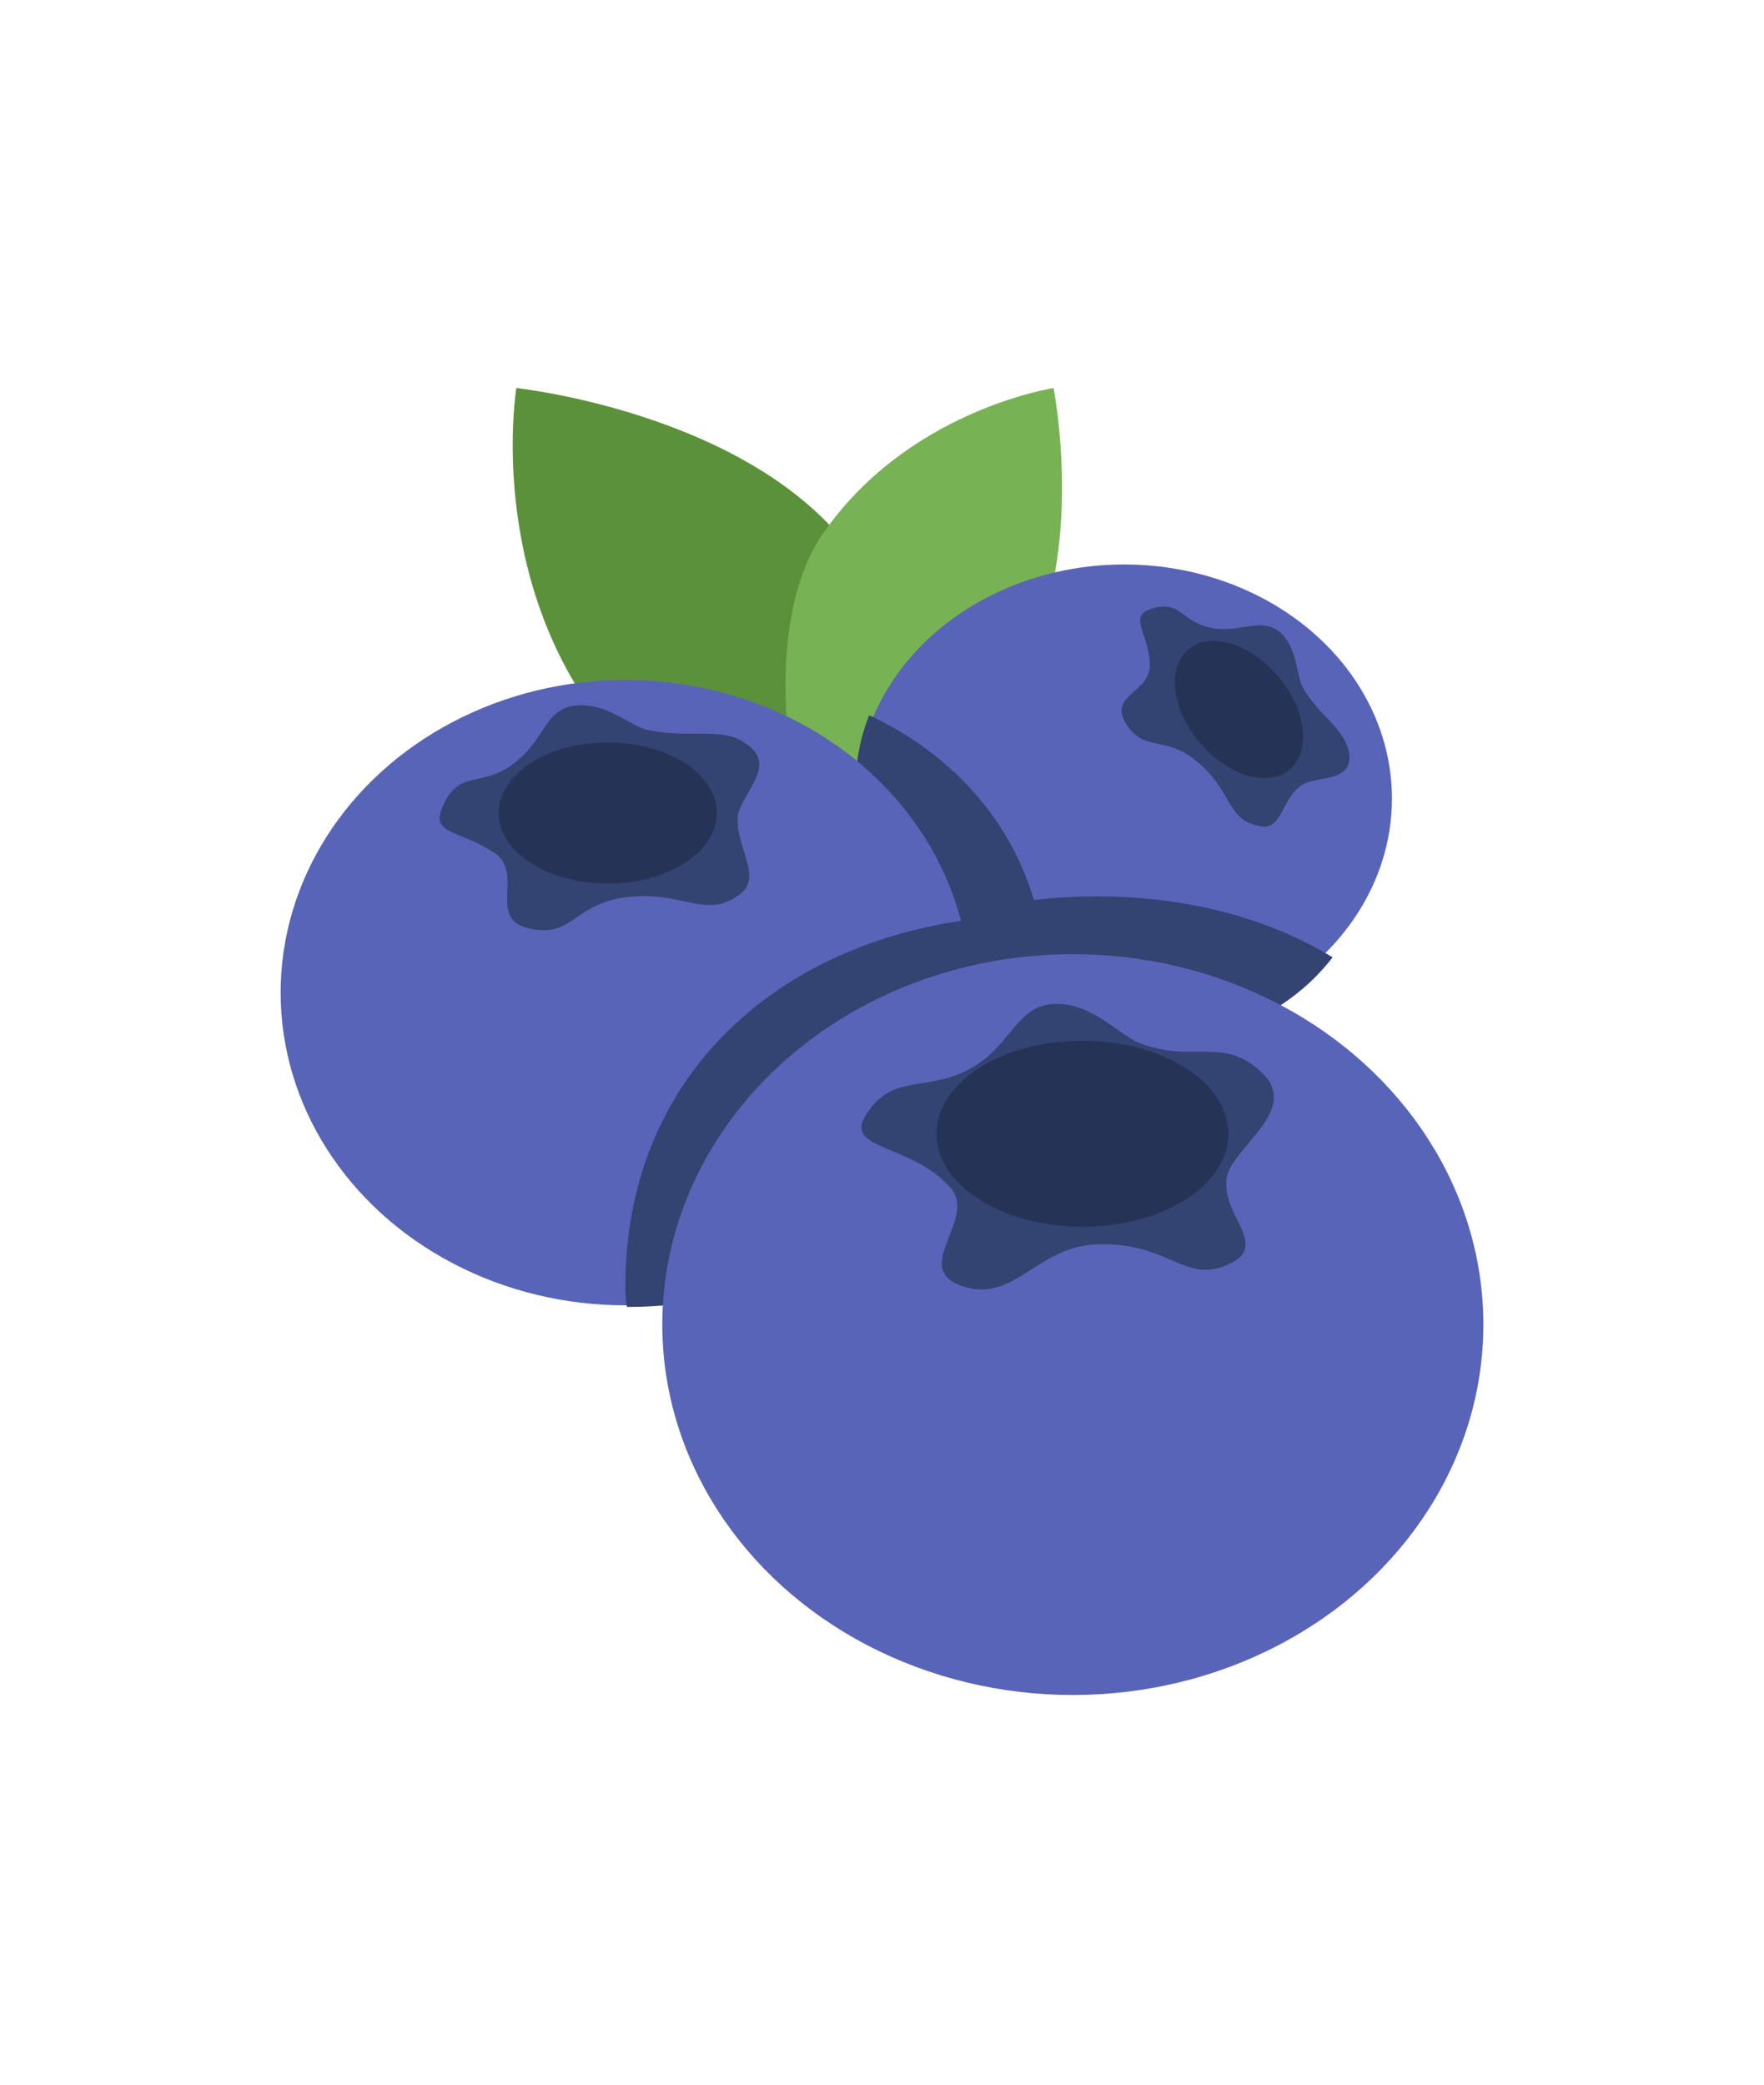
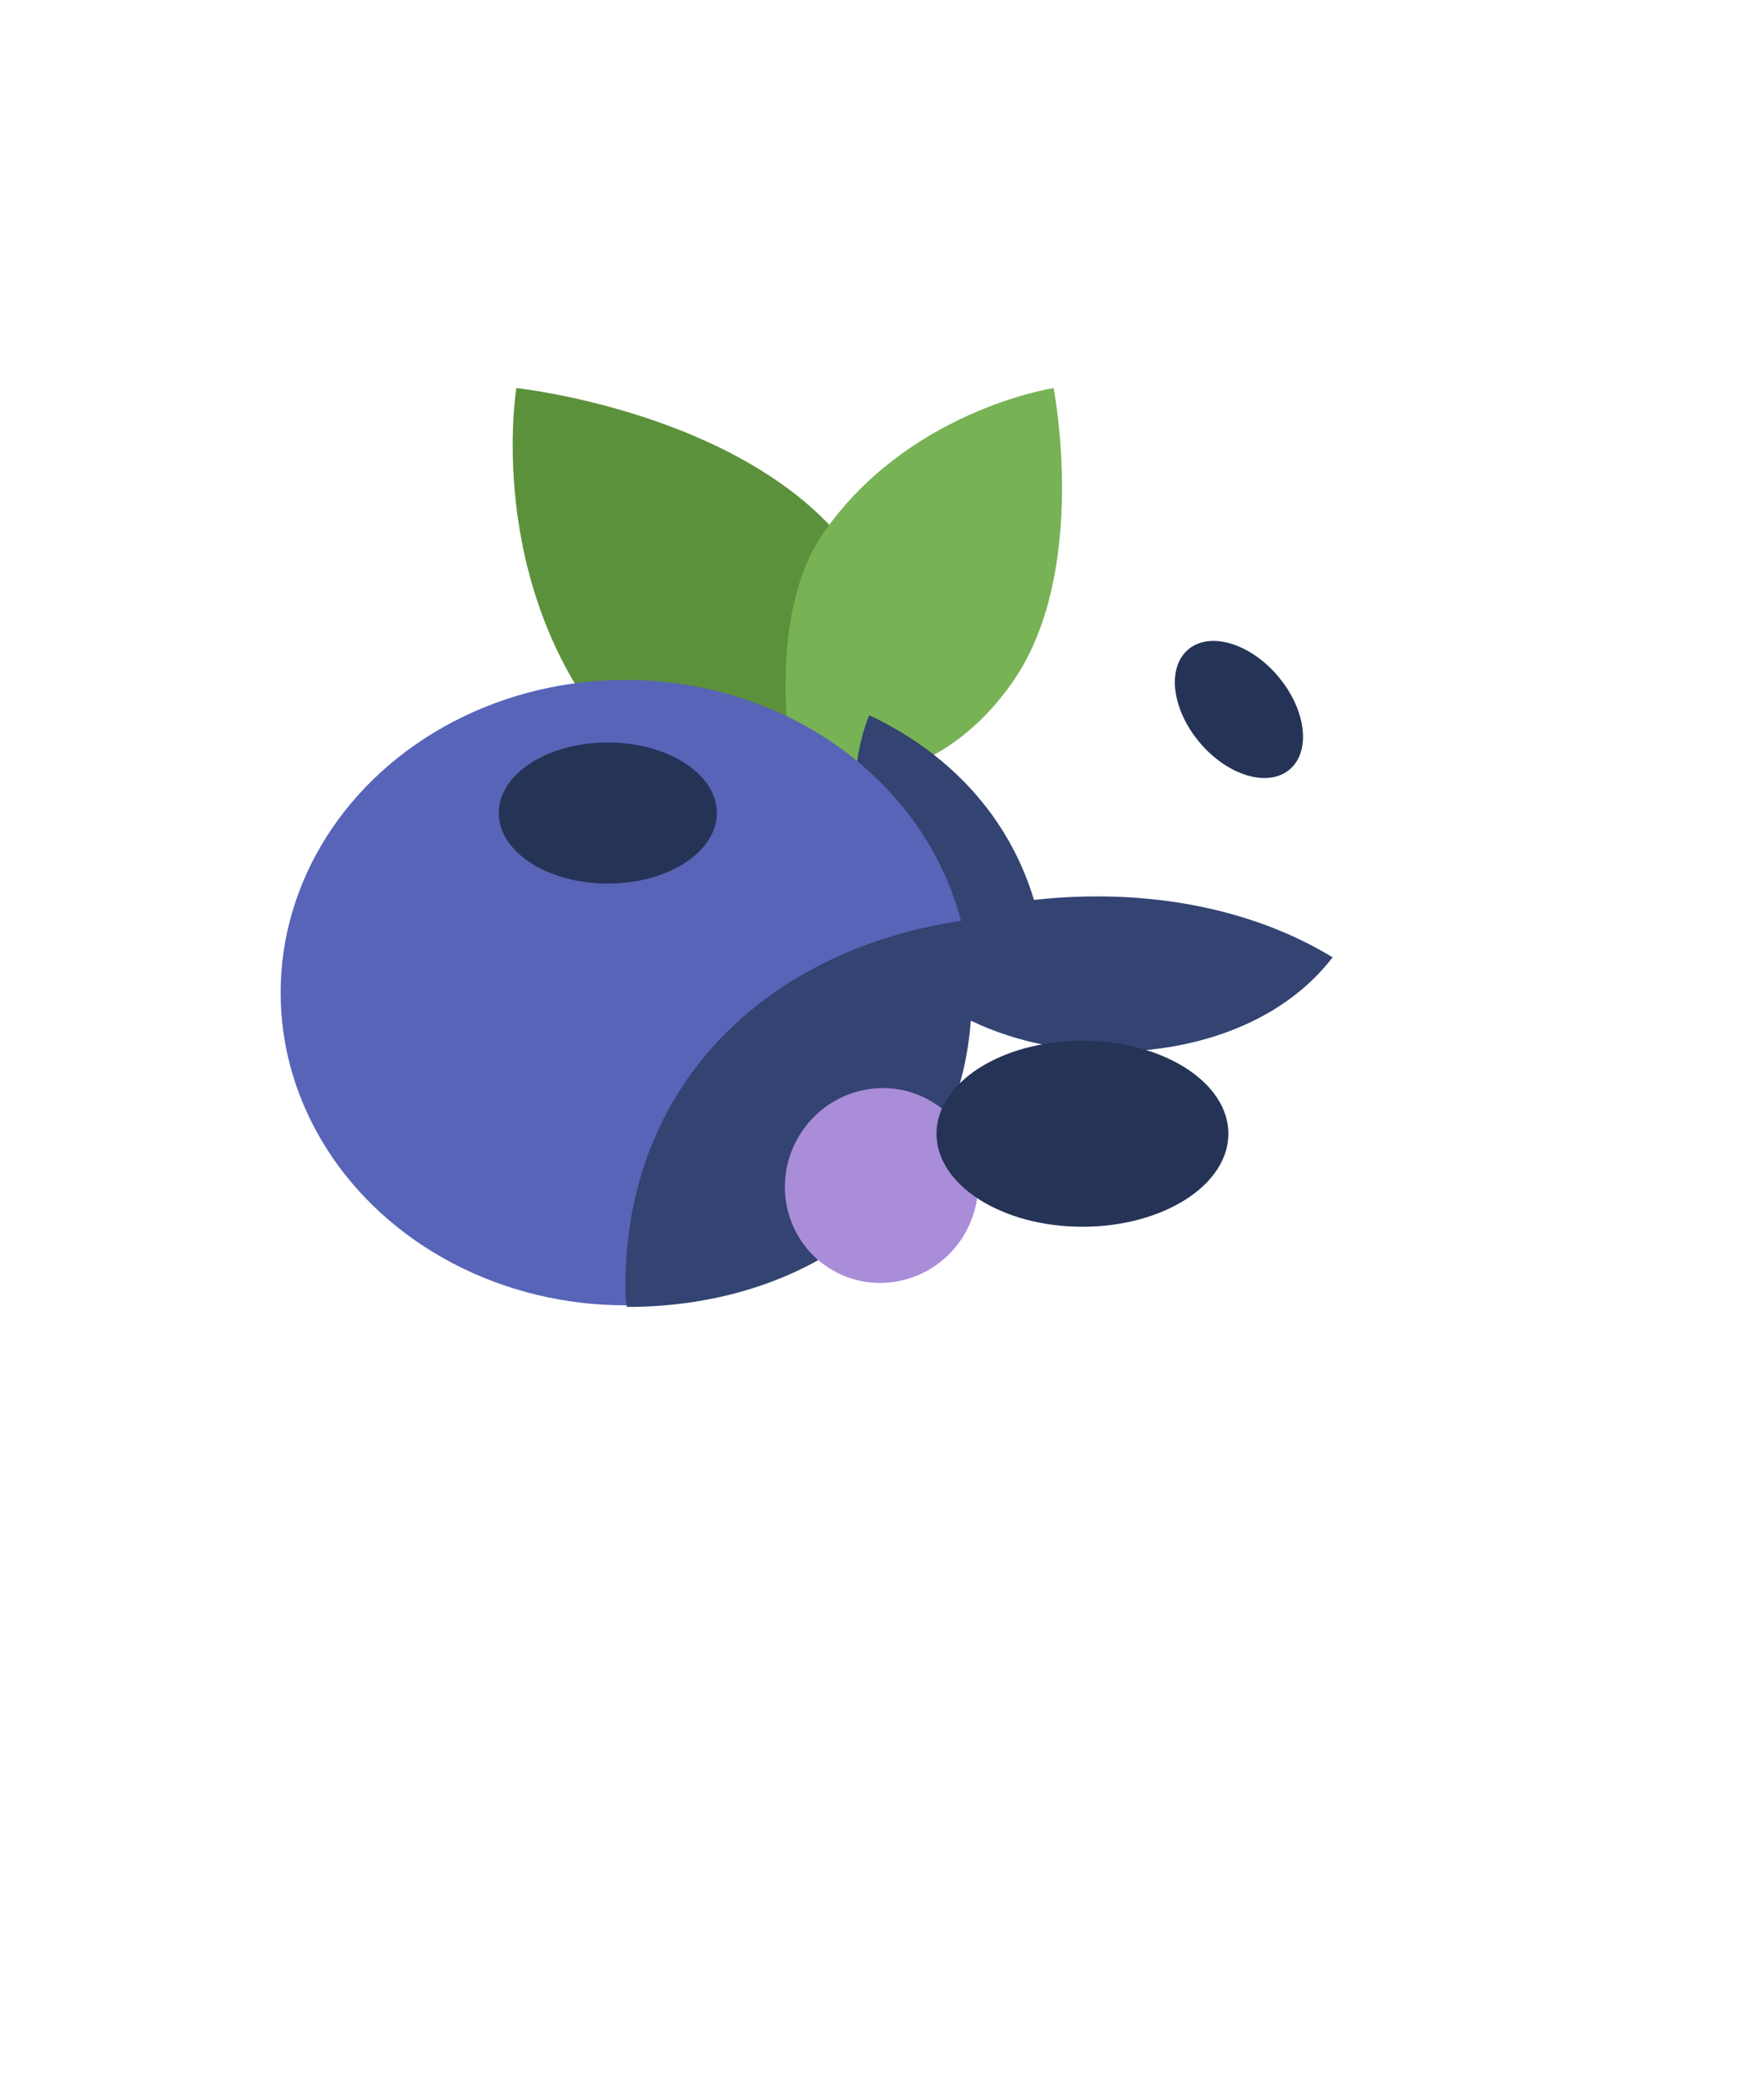
<svg xmlns="http://www.w3.org/2000/svg" version="1.1" id="Layer_1" x="0px" y="0px" viewBox="0 0 110 130" style="enable-background:new 0 0 110 130;" xml:space="preserve">
  <style type="text/css">
	.st0{fill:#5C913B;}
	.st1{fill:#77B255;}
	.st2{fill:#5864B7;}
	.st3{fill:#334372;}
	.st4{fill:#AA8DD8;}
	.st5{fill:#253356;}
</style>
  <g>
    <path class="st0" d="M32.2,24.2c0,0,14.2,1.5,20.7,9.9c7.7,10,2.1,19.3,2.1,19.3s-11.7-1.1-17-7.7C30.2,36.2,32.2,24.2,32.2,24.2z" />
    <path class="st1" d="M65.7,24.2c0,0,2.2,11.2-2.4,18.1c-5.6,8.3-13.8,6.1-13.8,6.1s-1.9-9.2,1.6-14.8   C56.4,25.6,65.7,24.2,65.7,24.2z" />
-     <ellipse class="st2" cx="70.1" cy="49.8" rx="16.7" ry="14.6" />
    <path class="st3" d="M59.5,63.1c0-2-0.3-4-0.8-5.7c3-1,6.2-1.5,9.7-1.5c5.5,0,10.6,1.3,14.7,3.8c-3,3.9-8.2,5.9-14,5.9   C65.6,65.5,62.3,64.7,59.5,63.1L59.5,63.1z" />
    <path class="st3" d="M65.3,61.9c0,0.6,0,1.3-0.1,1.9c-6.8-1.5-11.9-6.4-11.9-14.1c0-1.9,0.3-3.6,0.9-5.1   C60.8,47.7,65.3,53.7,65.3,61.9z" />
    <ellipse class="st2" cx="39" cy="61.9" rx="21.5" ry="19.5" />
    <path class="st3" d="M39,80.2c0-12.8,9.1-21.1,21.1-22.8c0.3,1.4,0.5,3,0.5,4.6c0,12.1-9.6,19.5-21.5,19.5C39,81,39,80.6,39,80.2z" />
    <ellipse transform="matrix(0.5 -0.866 0.866 0.5 -36.528 84.609)" class="st4" cx="55" cy="73.9" rx="6.1" ry="6" />
-     <ellipse class="st2" cx="66.9" cy="82.6" rx="25.6" ry="23.1" />
-     <path class="st3" d="M53.9,69.7c1.7-3,4.1-1.4,7-3.3c2.3-1.5,2.6-3.8,5-3.8c2.3,0,3.9,2,5.3,2.5c3.3,1.2,5.1-0.5,7.5,1.8   c2.4,2.3-1.8,4.6-2.2,6.5c-0.4,2.3,2.5,4.1,0.4,5.3c-3,1.6-3.8-1.3-8.6-1.1c-3.7,0.2-5.1,3.7-8.3,2.6c-3.3-1.1,1.1-4.3-0.8-6.2   C56.9,71.4,52.8,71.7,53.9,69.7z M27.6,50.3c1.1-2.5,2.5-1,4.7-2.9C34,46,34,44.2,35.9,44c1.9-0.2,3.3,1.2,4.4,1.5   c2.6,0.6,4.6-0.2,6.1,0.8c2.3,1.4-0.3,3.2-0.4,4.7c-0.1,1.9,1.6,3.7,0.1,4.8c-2.2,1.6-3.6-0.4-7.4,0.2c-2.9,0.5-3.1,2.5-5.7,1.9   c-2.6-0.6-0.4-3.2-2-4.6C28.7,51.7,26.8,52.1,27.6,50.3z M71.7,38c2-0.7,1.9,0.9,4.1,1.2c1.7,0.2,2.8-0.7,4,0.2   c1.1,1,1,2.5,1.4,3.4c1,1.8,2.5,2.5,2.9,4c0.4,2.1-2,1.5-3,2.2c-1.2,0.9-1.2,2.9-2.6,2.5c-2.1-0.4-1.6-2.3-4.1-4.2   c-1.8-1.4-3.1-0.4-4.2-2.2c-1.1-1.8,1.6-1.9,1.5-3.7C71.6,39.4,70.4,38.5,71.7,38z" />
    <ellipse class="st5" cx="67.5" cy="70.7" rx="9.1" ry="5.8" />
    <ellipse class="st5" cx="37.9" cy="50.7" rx="6.8" ry="4.4" />
    <ellipse transform="matrix(0.764 -0.645 0.645 0.764 -10.373 60.256)" class="st5" cx="77.3" cy="44.3" rx="3.2" ry="4.9" />
  </g>
</svg>